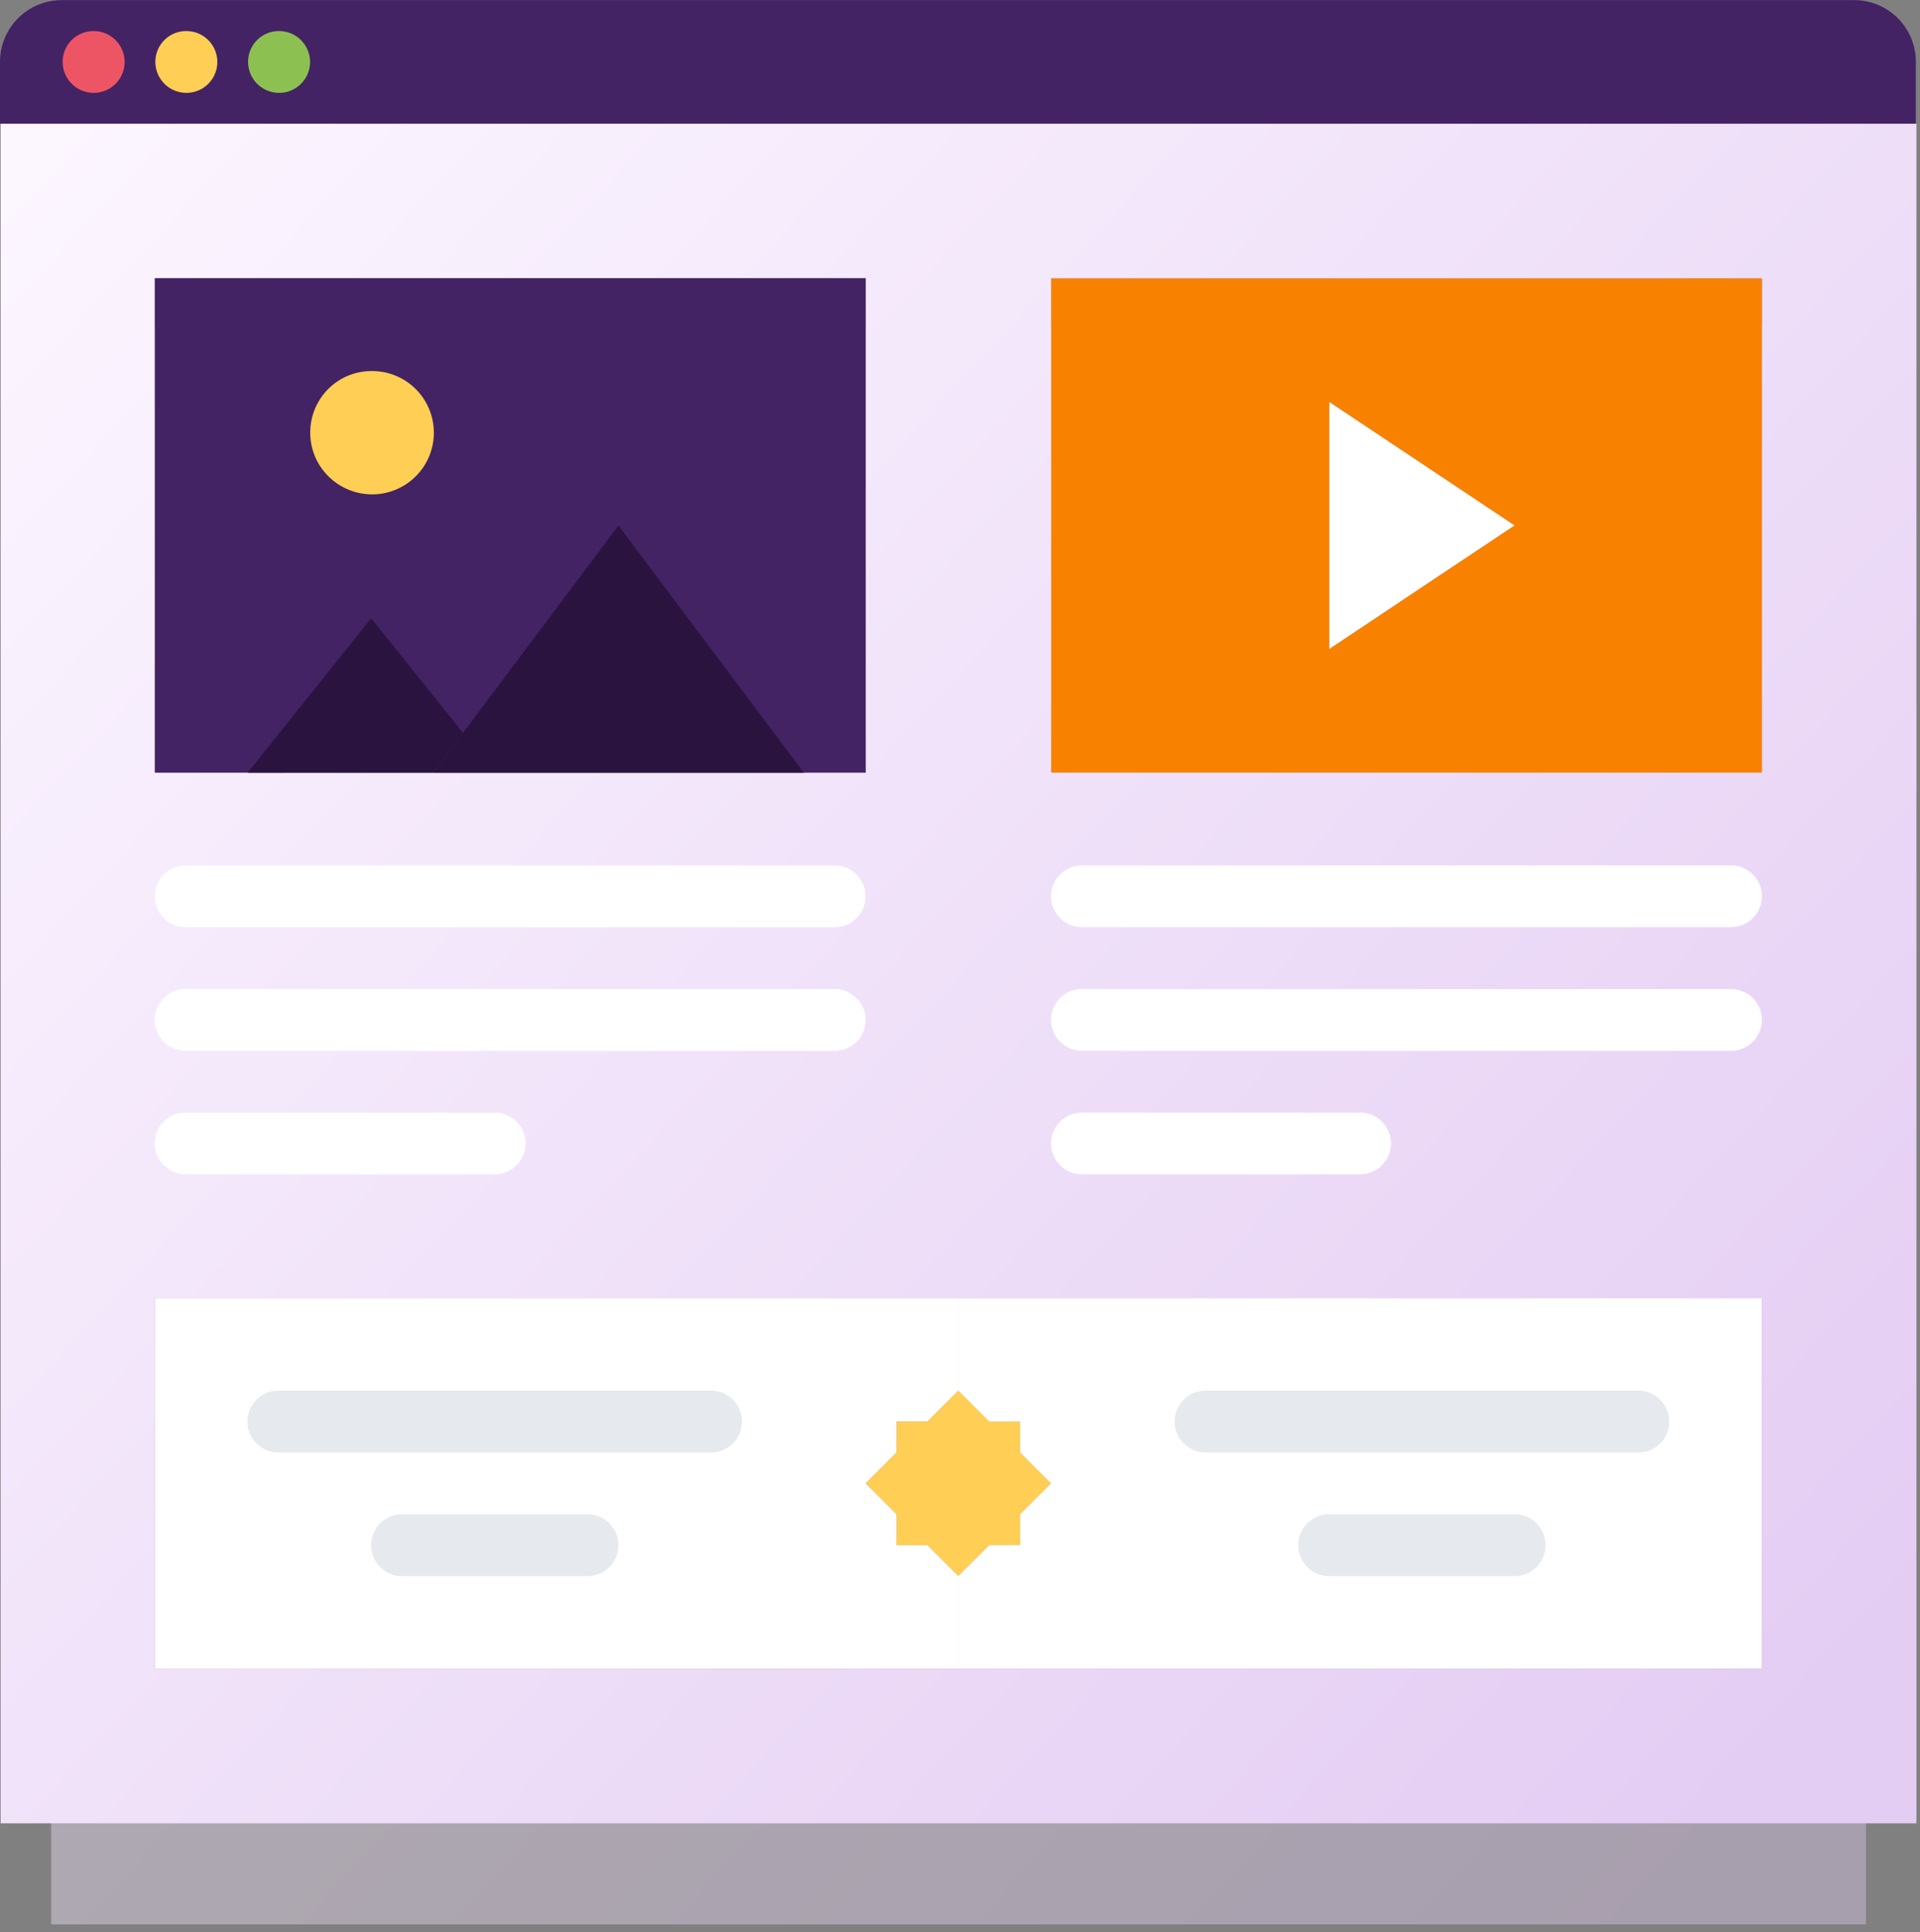
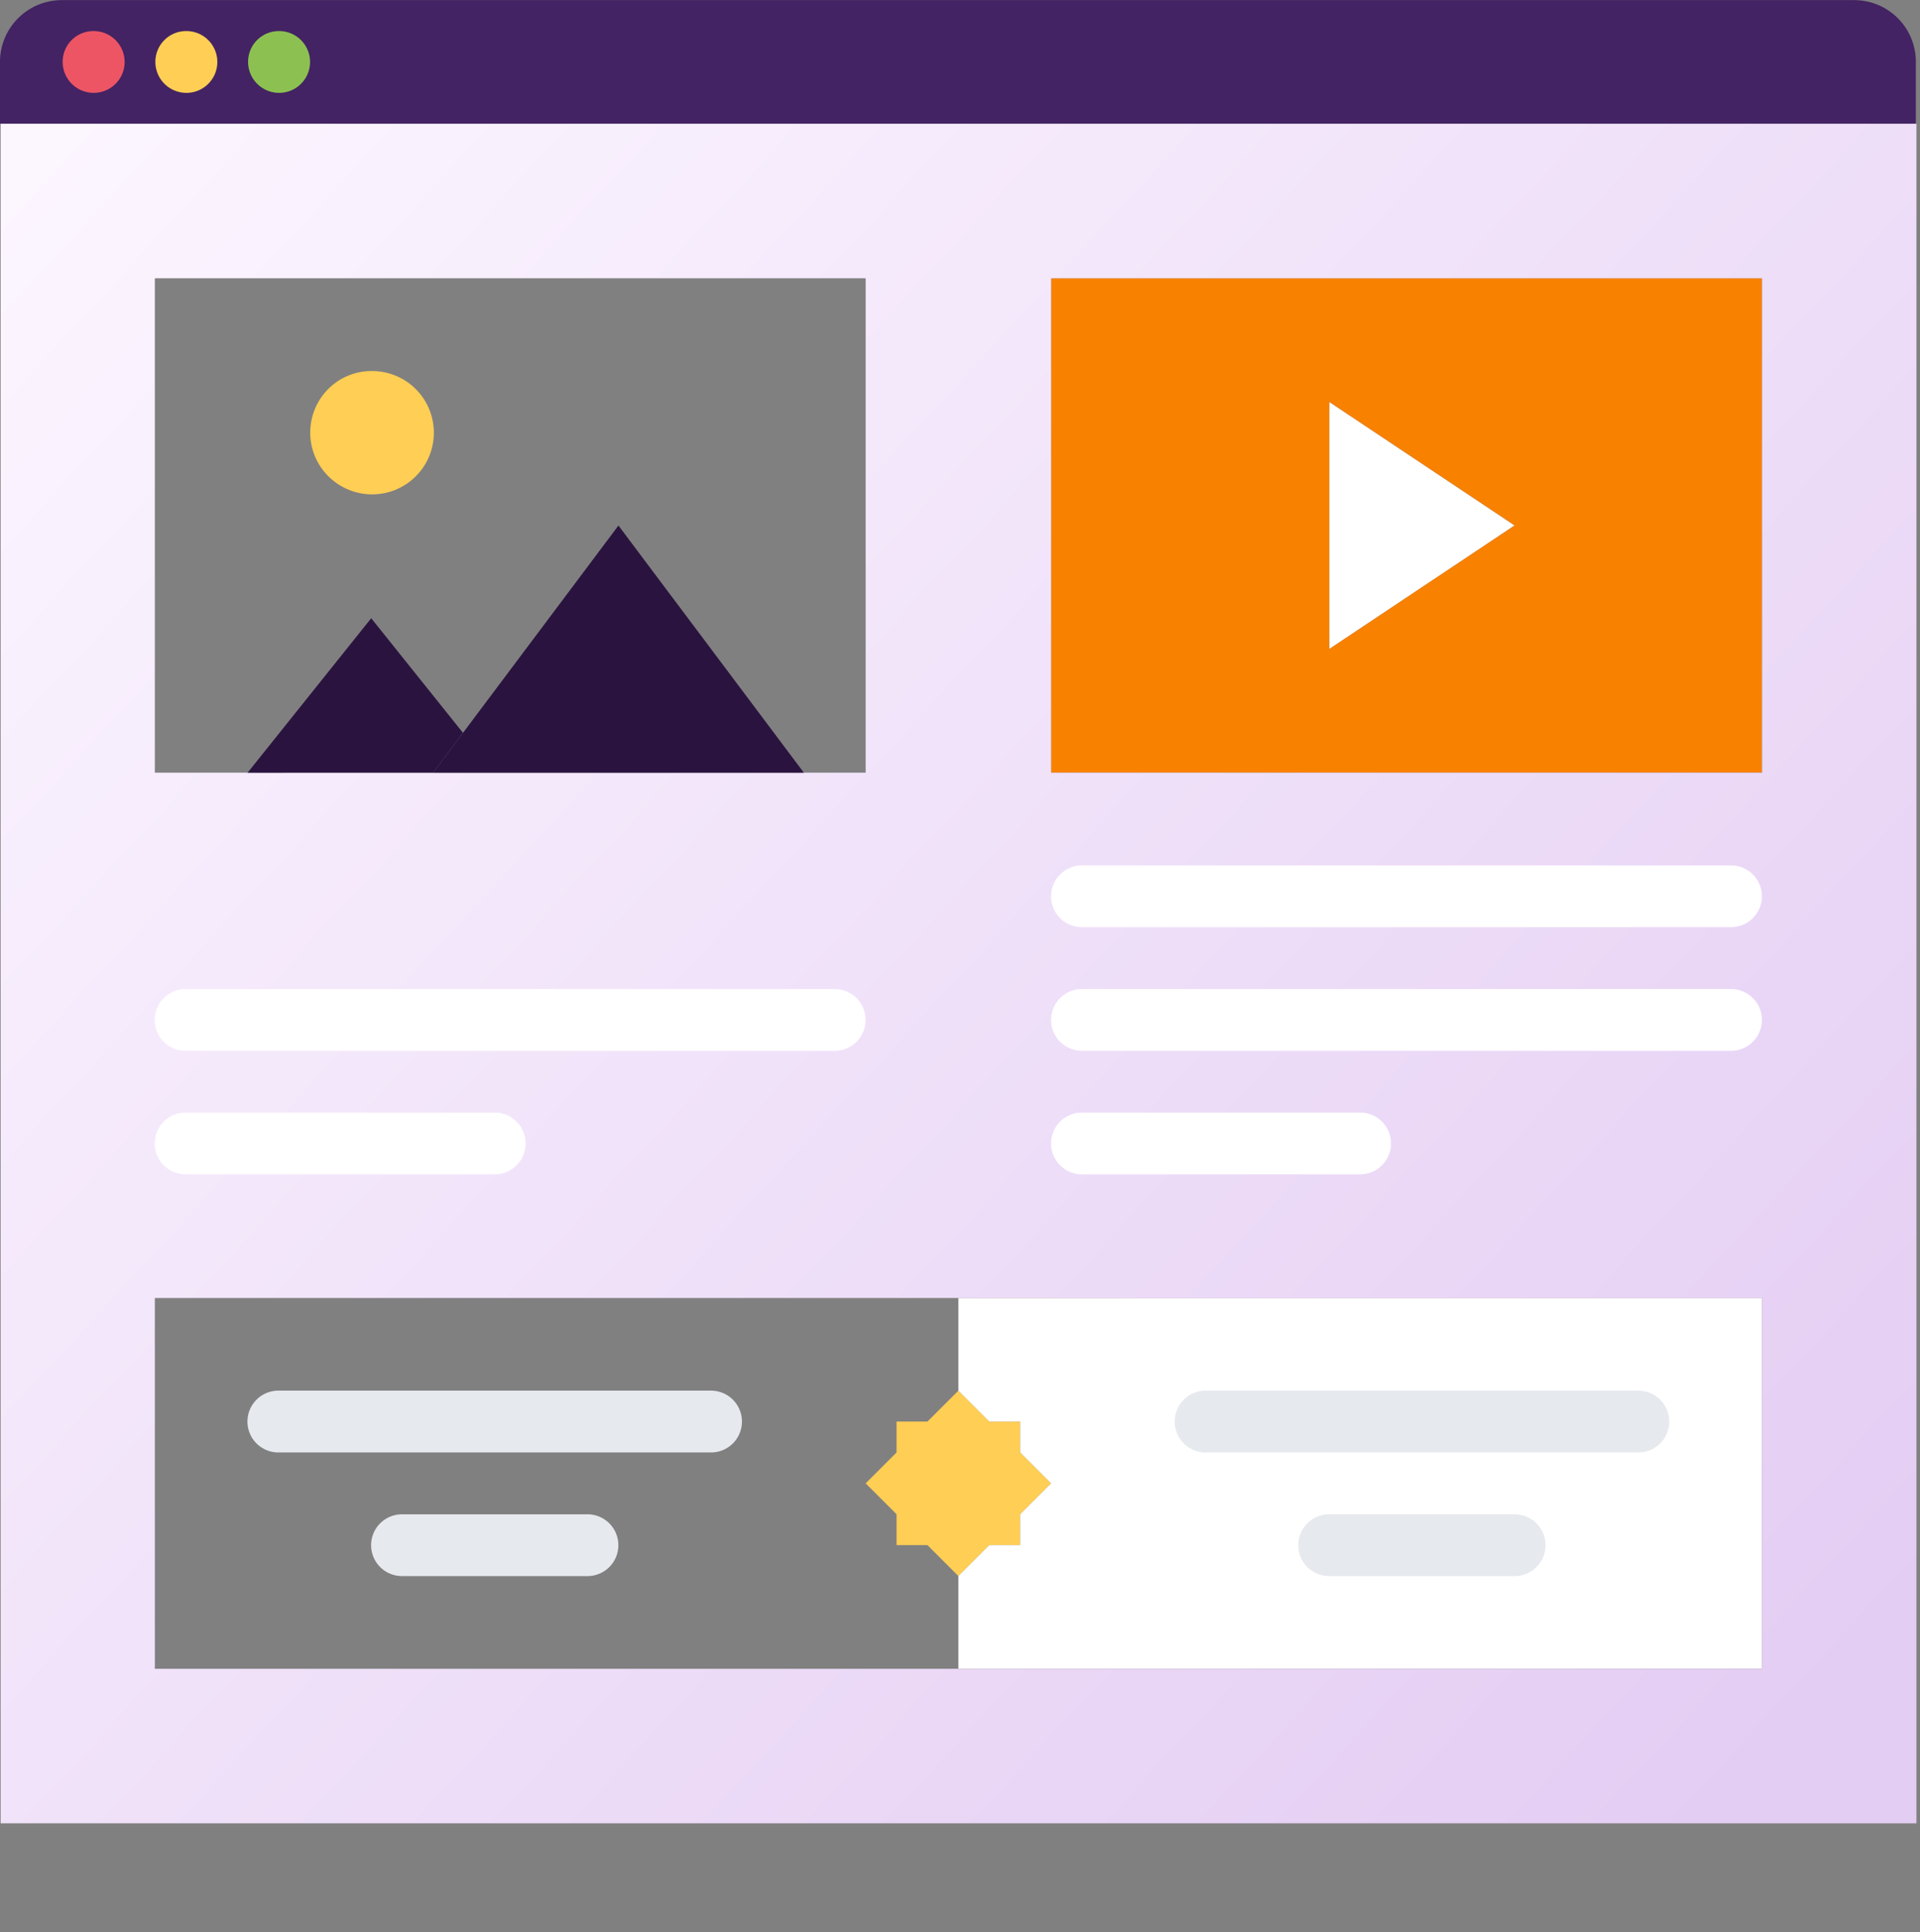
<svg xmlns="http://www.w3.org/2000/svg" xmlns:xlink="http://www.w3.org/1999/xlink" width="152" height="153" viewBox="0 0 152 153">
  <rect x="0" y="0" width="152" height="153" fill="#808080" stroke="none" />
  <defs>
-     <path id="vhrua" d="M614.72 2023.8v126.567H471.05V2023.8z" />
-     <path id="vhruc" d="M542.874 2122.79v7.34H479.26v-29.36h63.614v7.34l-2.447 2.447h-2.447v2.446l-2.446 2.447 2.446 2.447v2.446h2.447z" />
    <path id="vhrud" d="M550.21 2115.45l-2.447 2.447v2.446h-2.446l-2.447 2.447-2.447-2.447h-2.446v-2.446l-2.447-2.447 2.447-2.447v-2.446h2.446l2.447-2.447 2.447 2.447h2.446v2.446z" />
    <path id="vhrue" d="M606.484 2100.77v29.36H542.87v-7.34l2.447-2.447h2.446v-2.446l2.447-2.447-2.447-2.447v-2.446h-2.446l-2.447-2.447v-7.34z" />
    <path id="vhruf" d="M586.91 2039.607l-14.68 9.786v-19.573z" />
    <path id="vhrug" d="M572.23 2049.39l14.68-9.787-14.68-9.786zm34.254-29.36v39.147H550.21v-39.147z" />
    <path id="vhruh" d="M618.67 2002.903v4.894H467v-4.894a4.89 4.89 0 0 1 4.893-4.893h141.884a4.877 4.877 0 0 1 4.893 4.893z" />
    <path id="vhrui" d="M606.496 2059.18v-39.147h-56.284v39.147zm-.01 70.954v-29.36H479.258v29.36zm12.233-122.334v134.567H467.05V2007.8zm-83.187 51.38v-39.147h-56.274v39.147z" />
-     <path id="vhruk" d="M535.534 2020.03v39.147H479.26v-39.147z" />
    <path id="vhrul" d="M496.465 2037.143c-2.698 0-4.905-2.185-4.905-4.882 0-2.696 2.16-4.881 4.854-4.881h.051a4.88 4.88 0 1 1 0 9.763z" />
-     <path id="vhrum" d="M533.077 2071.413h-51.38a2.445 2.445 0 0 1-2.447-2.446 2.445 2.445 0 0 1 2.447-2.447h51.38a2.445 2.445 0 0 1 2.447 2.447 2.444 2.444 0 0 1-2.447 2.446z" />
    <path id="vhrun" d="M533.077 2081.203h-51.38a2.445 2.445 0 0 1-2.447-2.446 2.445 2.445 0 0 1 2.447-2.447h51.38a2.445 2.445 0 0 1 2.447 2.447 2.444 2.444 0 0 1-2.447 2.446z" />
    <path id="vhruo" d="M506.163 2090.983h-24.466a2.445 2.445 0 0 1-2.447-2.446 2.445 2.445 0 0 1 2.447-2.447h24.466a2.445 2.445 0 0 1 2.447 2.447 2.444 2.444 0 0 1-2.447 2.446z" />
    <path id="vhrup" d="M604.037 2071.413h-51.38a2.445 2.445 0 0 1-2.447-2.446 2.445 2.445 0 0 1 2.447-2.447h51.38a2.445 2.445 0 0 1 2.447 2.447 2.444 2.444 0 0 1-2.447 2.446z" />
    <path id="vhruq" d="M604.037 2081.203h-51.38a2.445 2.445 0 0 1-2.447-2.446 2.445 2.445 0 0 1 2.447-2.447h51.38a2.445 2.445 0 0 1 2.447 2.447 2.444 2.444 0 0 1-2.447 2.446z" />
    <path id="vhrur" d="M574.677 2090.983h-22.02a2.445 2.445 0 0 1-2.447-2.446 2.445 2.445 0 0 1 2.447-2.447h22.02a2.445 2.445 0 0 1 2.446 2.447 2.444 2.444 0 0 1-2.446 2.446z" />
    <path id="vhrus" d="M523.29 2113.003h-34.253a2.445 2.445 0 0 1-2.447-2.446 2.445 2.445 0 0 1 2.447-2.447h34.253a2.445 2.445 0 0 1 2.447 2.447 2.444 2.444 0 0 1-2.447 2.446z" />
    <path id="vhrut" d="M513.507 2122.793h-14.68a2.445 2.445 0 0 1-2.447-2.446 2.445 2.445 0 0 1 2.447-2.447h14.68a2.445 2.445 0 0 1 2.446 2.447 2.444 2.444 0 0 1-2.446 2.446z" />
    <path id="vhruu" d="M596.7 2113.003h-34.253a2.445 2.445 0 0 1-2.447-2.446 2.445 2.445 0 0 1 2.447-2.447H596.7a2.445 2.445 0 0 1 2.447 2.447 2.444 2.444 0 0 1-2.447 2.446z" />
    <path id="vhruv" d="M586.907 2122.793h-14.68a2.445 2.445 0 0 1-2.447-2.446 2.445 2.445 0 0 1 2.447-2.447h14.68a2.445 2.445 0 0 1 2.446 2.447 2.444 2.444 0 0 1-2.446 2.446z" />
    <path id="vhruw" d="M474.419 2005.353a2.455 2.455 0 0 1-2.459-2.446 2.434 2.434 0 0 1 2.432-2.447h.027a2.446 2.446 0 1 1 0 4.893z" />
    <path id="vhrux" d="M481.759 2005.353a2.455 2.455 0 0 1-2.459-2.446 2.434 2.434 0 0 1 2.432-2.447h.027a2.446 2.446 0 1 1 0 4.893z" />
    <path id="vhruy" d="M489.099 2005.353a2.455 2.455 0 0 1-2.459-2.446 2.434 2.434 0 0 1 2.432-2.447h.027a2.446 2.446 0 1 1 0 4.893z" />
    <path id="vhruz" d="M496.387 2046.95l7.267 9.077-2.374 3.156H486.6z" />
    <path id="vhruA" d="M503.654 2056.027l12.306-16.417 14.68 19.573h-29.36z" />
    <linearGradient id="vhrub" x1="471.05" x2="601.21" y1="2028.62" y2="2148" gradientUnits="userSpaceOnUse">
      <stop offset="0" stop-color="#fcf6ff" />
      <stop offset="1" stop-color="#e4cdf3" />
    </linearGradient>
    <linearGradient id="vhruj" x1="467.05" x2="604.45" y1="2012.92" y2="2139.85" gradientUnits="userSpaceOnUse">
      <stop offset="0" stop-color="#fcf6ff" />
      <stop offset="1" stop-color="#e4cdf3" />
    </linearGradient>
  </defs>
  <g>
    <g transform="translate(-467 -1998)">
      <g>
        <g opacity=".4">
          <use fill="url(#vhrub)" xlink:href="#vhrua" />
        </g>
        <g>
          <use fill="#fff" xlink:href="#vhruc" />
        </g>
        <g>
          <use fill="#ffce54" xlink:href="#vhrud" />
        </g>
        <g>
          <use fill="#fff" xlink:href="#vhrue" />
        </g>
        <g>
          <use fill="#fff" xlink:href="#vhruf" />
        </g>
        <g>
          <use fill="#f98100" xlink:href="#vhrug" />
        </g>
        <g>
          <use fill="#432363" xlink:href="#vhruh" />
        </g>
        <g>
          <use fill="url(#vhruj)" xlink:href="#vhrui" />
        </g>
        <g>
          <use fill="#432363" xlink:href="#vhruk" />
        </g>
        <g>
          <use fill="#ffce54" xlink:href="#vhrul" />
        </g>
        <g>
          <use fill="#fff" xlink:href="#vhrum" />
        </g>
        <g>
          <use fill="#fff" xlink:href="#vhrun" />
        </g>
        <g>
          <use fill="#fff" xlink:href="#vhruo" />
        </g>
        <g>
          <use fill="#fff" xlink:href="#vhrup" />
        </g>
        <g>
          <use fill="#fff" xlink:href="#vhruq" />
        </g>
        <g>
          <use fill="#fff" xlink:href="#vhrur" />
        </g>
        <g>
          <use fill="#e6e9ed" xlink:href="#vhrus" />
        </g>
        <g>
          <use fill="#e6e9ed" xlink:href="#vhrut" />
        </g>
        <g>
          <use fill="#e6e9ed" xlink:href="#vhruu" />
        </g>
        <g>
          <use fill="#e6e9ed" xlink:href="#vhruv" />
        </g>
        <g>
          <use fill="#ed5565" xlink:href="#vhruw" />
        </g>
        <g>
          <use fill="#ffce54" xlink:href="#vhrux" />
        </g>
        <g>
          <use fill="#8cc152" xlink:href="#vhruy" />
        </g>
      </g>
      <g>
        <use fill="#2a143f" xlink:href="#vhruz" />
      </g>
      <g>
        <use fill="#2a143f" xlink:href="#vhruA" />
      </g>
    </g>
  </g>
</svg>